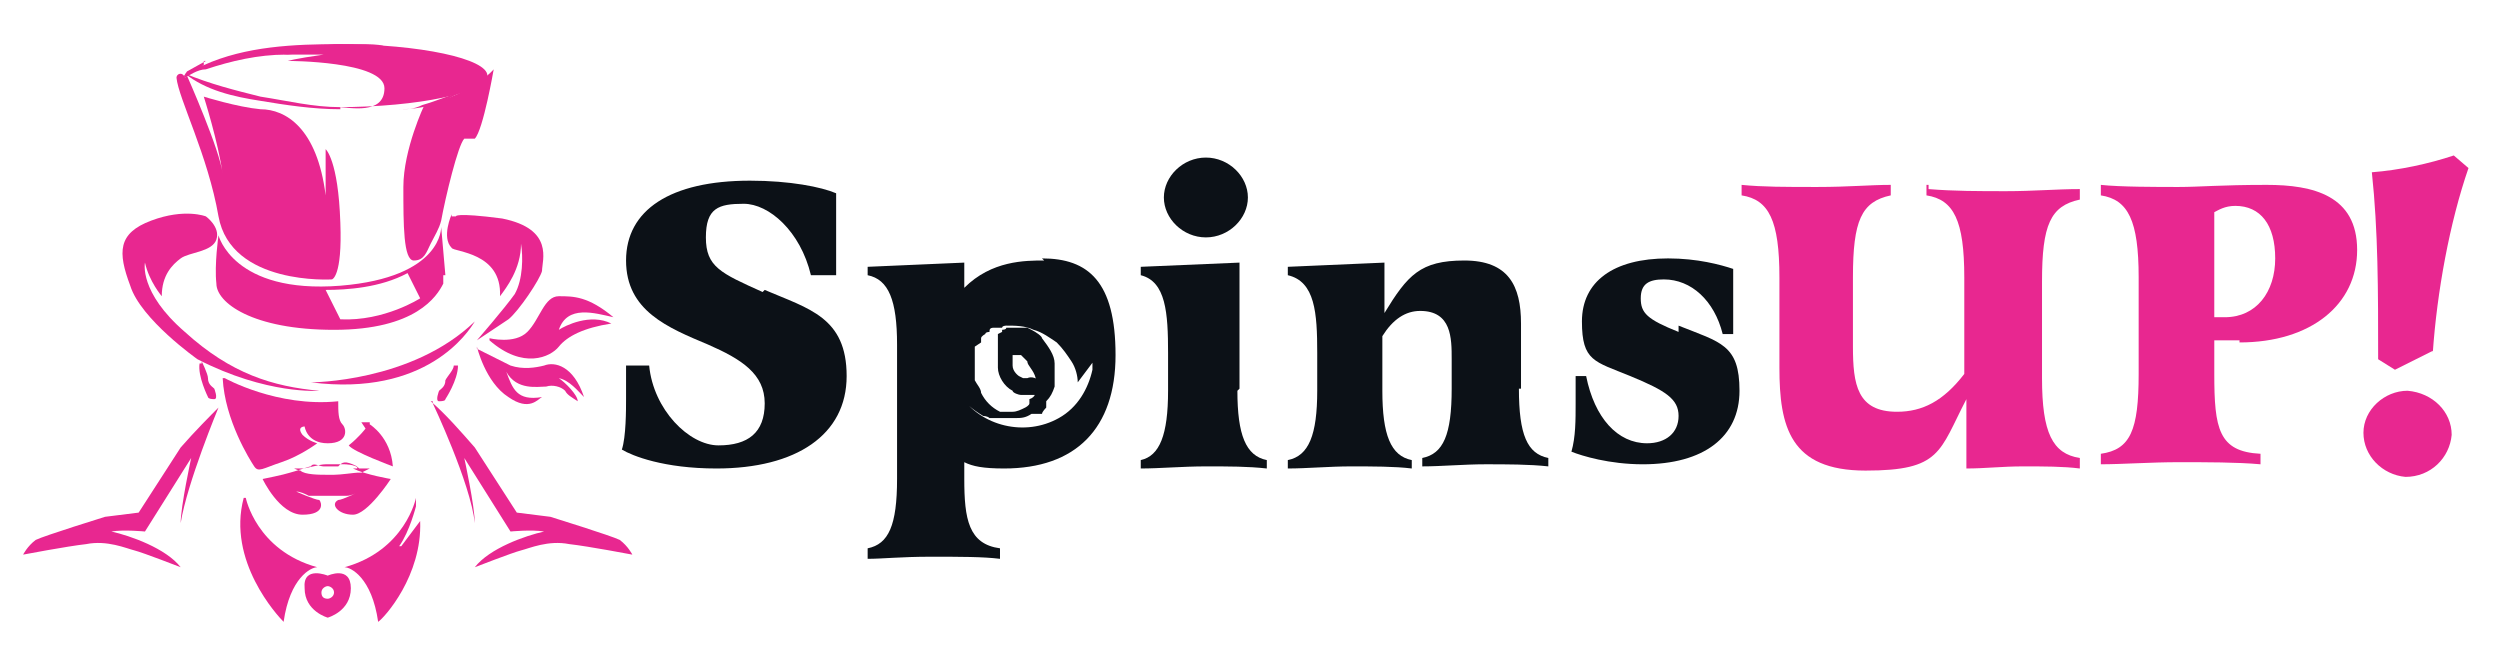
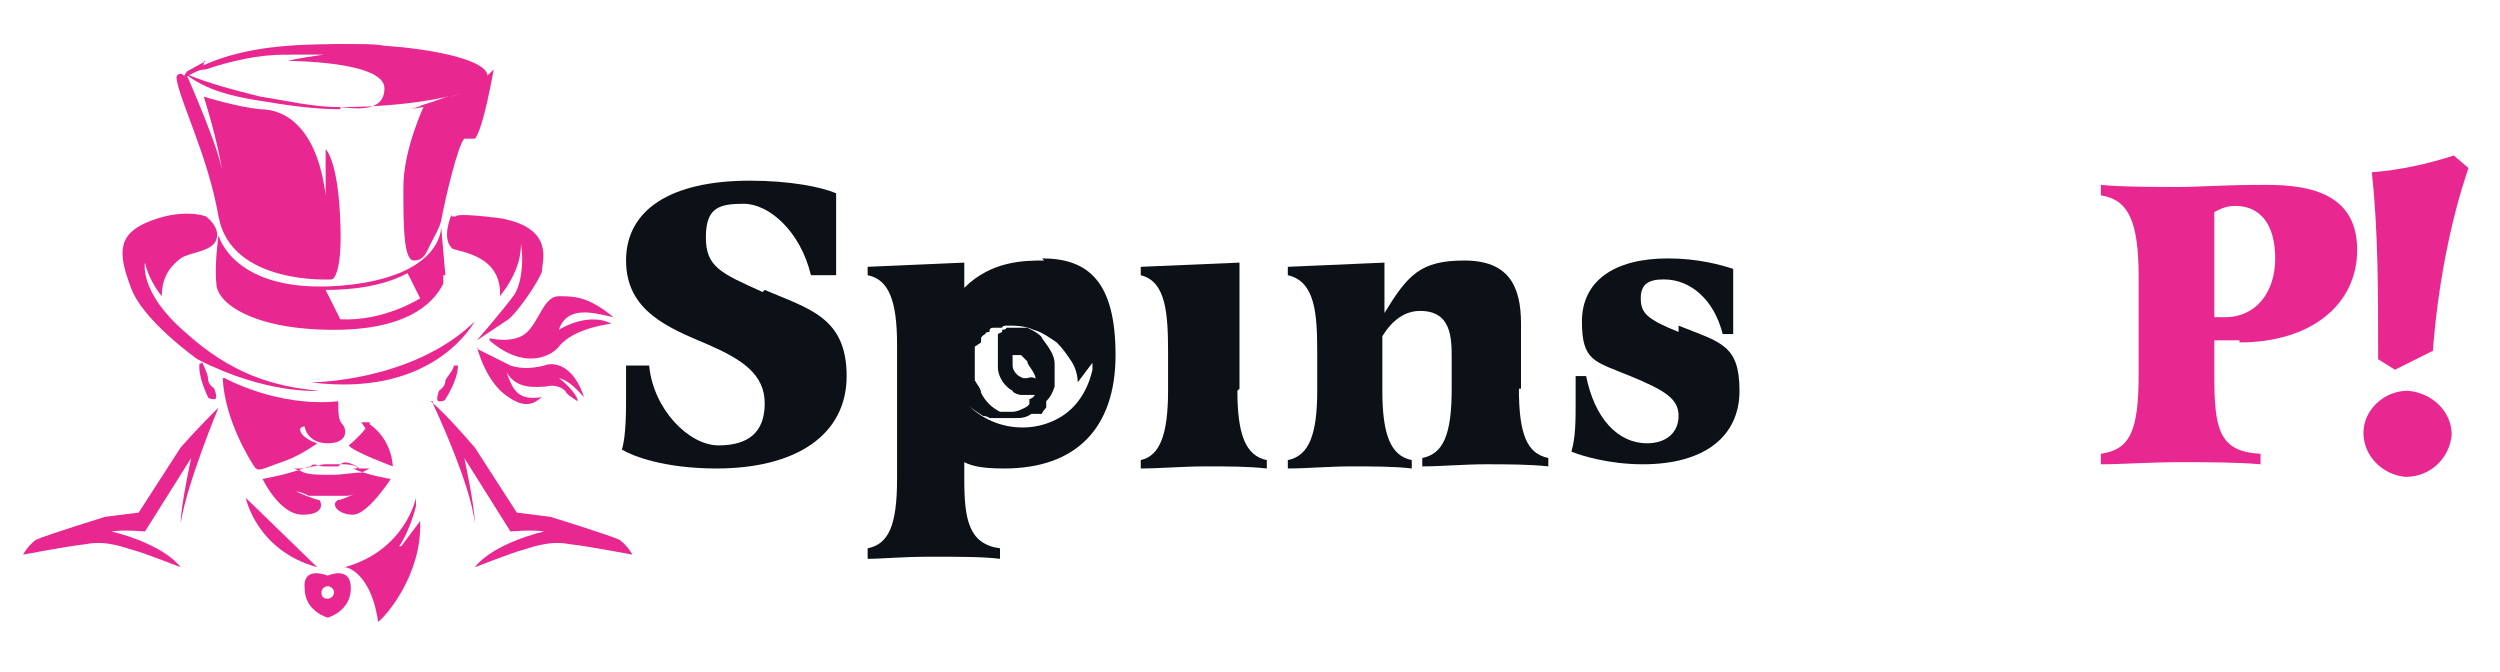
<svg xmlns="http://www.w3.org/2000/svg" id="Layer_1" width="119" height="32" version="1.1" viewBox="0 0 119 32">
  <defs>
    <style>
      .st0 {
        fill: #e82790;
      }

      .st1 {
        fill: #0c1117;
      }
    </style>
  </defs>
  <g>
    <path class="st0" d="M9.8,10.3s.7.5.5,1.1-1.3.6-1.7.9c-.4.3-.9.8-.9,1.8,0,0-.6-.7-.8-1.6,0,0-.3,1.4,1.9,3.3,2.2,2,4.2,2.6,6.4,2.8,0,0-2.5.2-5.8-1.5,0,0-2.7-1.9-3.2-3.5-.6-1.6-.6-2.5,1-3.1,1.6-.6,2.6-.2,2.6-.2h0Z" />
    <path class="st0" d="M23.1,3.9c-.3.2-.7.3-1,.5-.3,0-.7.3-1,.4-.7.3-1.4.4-2.1.4.4,0,.7,0,1.1-.2.7-.2,1.4-.5,2-.7h.3c.3-.2.5-.2.8-.4h0Z" />
    <path class="st0" d="M18.8,2.3h-1.3c-1.3,0-2.6.2-3.9.3-1.3,0-2.6.3-3.8.7-.4,0-.8.3-1.2.5.3-.3.7-.6,1.1-.7,2-.9,4.3-1,6.5-1s1.8,0,2.6.3h0Z" />
    <path class="st0" d="M16.1,2.1c-.9,0-1.8.4-2.6.5h2.3-.4c-1.4.2-1.7.3-1.7.3,0,0,4.6,0,4.6,1.3s-1.7.9-2.2.9c3.8,0,7.1-.7,7.1-1.5s-3.2-1.5-7.1-1.5Z" />
    <path class="st0" d="M9.7,2.9v.2l-.7.4-.3.2.2-.3.9-.5h0Z" />
    <path class="st0" d="M21.5,10.2s-.5,1.1,0,1.6c.1.2,2.4.2,2.3,2.3.3-.4,1-1.3,1-2.5.1.6.1,1.7-.3,2.4-.5.7-1.8,2.2-1.8,2.2,0,0,.9-.6,1.5-1,.5-.4,1.5-1.9,1.6-2.3,0-.5.6-2-1.9-2.5-2.3-.3-2.2-.1-2.2-.1h-.2Z" />
    <path class="st0" d="M20.2,5s-1,2.1-1,3.9,0,3.5.5,3.5.6-.4.8-.8c.2-.4.4-.7.5-1.1.2-1.1.8-3.6,1.1-3.9.1,0,.4,0,.5,0,.4-.4.9-3.3.9-3.3,0,0-.9,1.1-3.2,1.7h0Z" />
    <path class="st0" d="M8.9,3.6s1.6,3.6,1.7,4.7c-.2-1.5-.9-3.7-.9-3.7,0,0,1.6.5,2.7.6,1.2,0,2.7.9,3.1,4.1v-2.2s.6.5.7,3.5c.1,2.6-.4,2.7-.4,2.7,0,0-4.8.3-5.4-3-.5-2.9-1.9-5.6-2-6.6,0-.2.3-.3.4,0h0Z" />
    <path class="st0" d="M14.8,18.2s4.8,0,7.8-2.9c-.3.5-2.3,3.6-7.8,2.9Z" />
    <path class="st0" d="M10.7,18s2.5,1.4,5.4,1.1c0,.5,0,.9.2,1.1s.3.9-.7.9-1.1-.8-1.1-.8c0,0-.4,0-.1.4.3.3.7.4.7.4,0,0-.8.6-1.7.9s-1.1.5-1.3.2-1.4-2.2-1.5-4.2h0Z" />
    <path class="st0" d="M17.6,20.2s1,.6,1.1,2c0,0-1.9-.7-2.1-1,.5-.4.8-.8.8-.8l-.2-.3h.4Z" />
    <path class="st0" d="M20.6,19.2s1.8,3.8,2,5.7c0-.8-.5-3.1-.5-3.1l2.2,3.5s1-.1,1.6,0c-.9.2-2.6.8-3.3,1.7h0s1.8-.7,2.2-.8c.4-.1,1.3-.5,2.3-.3.9.1,3,.5,3,.5,0,0-.2-.4-.6-.7-.4-.2-3.3-1.1-3.3-1.1l-1.6-.2-2-3.1c-.7-.8-1.4-1.6-2.1-2.2h-.1.2Z" />
    <path class="st0" d="M10.4,19.4s-1.5,3.6-1.8,5.5c0-.8.5-3.1.5-3.1l-2.2,3.5s-1-.1-1.6,0c.9.2,2.6.8,3.3,1.7h0s-1.8-.7-2.2-.8c-.4-.1-1.3-.5-2.3-.3-.9.1-3,.5-3,.5,0,0,.2-.4.6-.7.4-.2,3.3-1.1,3.3-1.1l1.6-.2,2-3.1c.7-.8,1.4-1.5,1.9-2h0Z" />
-     <path class="st0" d="M11.7,23.7s.5,2.5,3.4,3.3c-.3,0-1.3.5-1.6,2.6-.3-.3-2.7-2.9-1.9-5.9h0Z" />
+     <path class="st0" d="M11.7,23.7s.5,2.5,3.4,3.3h0Z" />
    <path class="st0" d="M23.3,16.1s1.2.3,1.8-.3c.6-.6.8-1.7,1.5-1.7s1.4,0,2.6,1c-.9-.2-2.2-.6-2.6.6.3-.2,1.5-.8,2.5-.3-1.3.2-2.1.6-2.5,1.1s-1.7,1.1-3.3-.3h0Z" />
    <path class="st0" d="M22.7,16.6s1,.5,1.6.8c.6.2,1.2.1,1.6,0,.5-.2,1.4,0,1.9,1.5-.3-.3-.7-.8-1.2-.9.3.2.9.8.9,1.1-.3-.2-.5-.3-.6-.5-.2-.2-.6-.3-.9-.2-.4,0-1.4.2-1.9-.7.3.8.5,1.4,1.7,1.2-.2.1-.6.7-1.6,0-1.1-.7-1.5-2.4-1.5-2.4h0Z" />
    <path class="st0" d="M9.6,17.2s.3.6.3.8c0,.3.2.4.3.5,0,0,.2.5,0,.5-.3,0-.3-.1-.3-.1,0,0-.5-1-.4-1.6h.2-.1Z" />
    <path class="st0" d="M21.7,17.4h-.1c0,.2-.3.5-.4.7,0,.3-.2.4-.3.5,0,0-.2.5,0,.5q.3,0,.3-.1s.6-.9.6-1.6h-.1Z" />
    <path class="st0" d="M21.2,13.1l-.2-2.3s.1,2.4-4.8,2.8c-5.1.4-5.8-2.4-5.8-2.4,0,0-.2,1.4-.1,2.3,0,.9,1.7,2.2,5.6,2.2s4.9-1.6,5.2-2.2v-.4h.1ZM16.2,15.2l-.7-1.4c1,0,2.6-.1,3.9-.8l.6,1.2s-1.7,1.1-3.8,1h0Z" />
    <path class="st0" d="M15.6,27.4s-1.2-.5-1.1.6c0,1.1,1.1,1.4,1.1,1.4,0,0,1.1-.3,1.1-1.4s-1.1-.6-1.1-.6ZM15.6,28.5c-.2,0-.3-.1-.3-.3s.2-.3.3-.3.3.1.3.3-.2.3-.3.3Z" />
    <path class="st0" d="M17,22.2c-.6-.3-.7-.2-.9,0h-.7c-.2,0-.5-.2-.6,0-.1,0-.6.2-1,.3-.3.1-1.3.3-1.3.3,0,0,.8,1.7,1.9,1.7s.9-.6.8-.7c-.2,0-1.1-.4-1.1-.4.2,0,.4.1.6.2h1.8c.2,0,.4-.1.6-.2,0,0-.8.4-1,.4-.4.2,0,.7.7.7s1.8-1.7,1.8-1.7c0,0-1.2-.2-1.8-.5h.2ZM17,22.5c-.1,0-.8.1-1.1.1h-.3c-.4,0-1.1,0-1.3-.2-.1,0-.3-.1-.3-.1h.4c.2,0,.8-.2,1.1-.2h.9s.5,0,.7.2h.5s-.2.1-.4.2h-.2Z" />
    <path class="st0" d="M19,26c.5-.7.8-1.9.8-1.9v-.4s-.5,2.5-3.4,3.3c.3,0,1.3.5,1.6,2.6.3-.2,2.1-2.2,2-4.8l-.9,1.2h-.1Z" />
    <path class="st0" d="M16.2,5.2c-1.3,0-2.6-.2-3.8-.4-1.3-.2-2.6-.5-3.6-1.3h0c1.2.5,2.4.8,3.6,1.1,1.3.2,2.5.5,3.8.5h0Z" />
  </g>
  <path class="st1" d="M36.3,13.9c-2-.9-2.7-1.2-2.7-2.6s.6-1.6,1.8-1.6,2.7,1.3,3.2,3.4h1.2c0-.7,0-1.4,0-2.1s0-1.3,0-1.8c-.7-.3-2.2-.6-4.1-.6-3.8,0-5.9,1.4-5.9,3.8s2,3.2,3.9,4c1.6.7,2.7,1.4,2.7,2.8s-.8,2-2.2,2-3.1-1.7-3.3-3.8h-1.1v1.6c0,.5,0,1.8-.2,2.4.5.3,2,.9,4.5.9,3.8,0,6.2-1.6,6.2-4.4s-1.8-3.2-3.9-4.1h0Z" />
  <path class="st1" d="M49.7,12.4c-.9,0-2.5,0-3.8,1.3v-1.2l-4.6.2v.4c1,.2,1.4,1.2,1.4,3.3v6.4c0,2.2-.4,3.1-1.4,3.3v.5c.7,0,1.6-.1,3-.1s2.5,0,3.3.1v-.5c-1.5-.2-1.7-1.4-1.7-3.3v-.8c.4.2.9.3,1.9.3,3.4,0,5.3-1.9,5.3-5.4s-1.3-4.6-3.5-4.6h0ZM52,17h0v.3h0v.3h0c-.2.9-.7,1.8-1.6,2.3-1.6.9-3.7.4-4.7-1.1-.2-.4-.4-.8-.5-1.2v.2c0,.3.2.5.3.8h0c.3.5.8.9,1.3,1.2,0,0,.2,0,.3.1h1.2c.3,0,.5,0,.8-.2h.5c0-.1.2-.3.2-.3h0c0-.1,0-.1,0-.1v-.2c.2-.2.3-.4.4-.7h0v-.2h0v-.4h0v-.3h0v-.2c0-.4-.3-.8-.6-1.2h0c0-.1-.3-.3-.5-.4,0,0,0,0-.2-.1h-1c0,.1-.2.1-.2.1,0,0,0,.1,0,.1h0s0,0-.2.1h0c0,.1,0,.2,0,.2h0v.3h0v.3c0,.3,0,.5,0,.8,0,.4.3.9.7,1.1,0,.1.3.2.4.2h.7c.2-.1.3-.4.2-.6s-.4-.3-.6-.2h-.2s0,0-.2-.1c0,0-.3-.2-.3-.5v-.4h0c0-.1,0-.1,0-.1h.4c0,0,.2.2.3.3,0,.2.3.4.4.8h0v.2h0v.3h0c0,.2,0,.4-.3.5h0v.2h0c0,.1-.2.2-.2.2h0c-.2.1-.4.2-.6.2h-.6c-.4-.2-.7-.5-.9-.9,0-.2-.2-.4-.3-.6h0v-.2h0v-.6h0v-.4h0v-.4c0,0,.3-.2.3-.2h0v-.2h0c0-.1.2-.2.2-.2h0c0-.1.2-.1.2-.1,0-.1,0-.2.2-.2h.4c0-.1.2-.1.2-.1h0c.4,0,.9,0,1.3.2.4.1.8.4,1.1.6.3.3.5.6.7.9s.3.7.3,1h0l.9-1.2Z" />
  <path class="st1" d="M59,18.5v-2.2c0-1.5,0-2.5,0-3.8l-4.7.2v.4c1.2.3,1.3,1.8,1.3,3.7v1.8c0,2.1-.4,3.1-1.3,3.3v.4c.9,0,2-.1,3.1-.1s2,0,2.9.1v-.4c-1-.2-1.4-1.2-1.4-3.3h0Z" />
-   <path class="st1" d="M57.4,11.3c1.1,0,2-.9,2-1.9s-.9-1.9-2-1.9-2,.9-2,1.9.9,1.9,2,1.9Z" />
  <path class="st1" d="M72.4,18.5v-3.1c0-1.8-.6-3-2.7-3s-2.7.7-3.8,2.5v-2.4l-4.6.2v.4c1.3.3,1.4,1.8,1.4,3.7v1.8c0,2.1-.4,3.1-1.4,3.3v.4c.9,0,2-.1,3-.1s2.1,0,2.9.1v-.4c-1-.2-1.4-1.2-1.4-3.3v-2.6c.5-.8,1.1-1.2,1.8-1.2,1.5,0,1.5,1.3,1.5,2.3v1.4c0,2.2-.4,3.1-1.4,3.3v.4c.9,0,2-.1,3-.1s2.1,0,3,.1v-.4c-1-.2-1.4-1.1-1.4-3.3h0Z" />
  <path class="st1" d="M79.9,15.8c-1.5-.6-1.8-.9-1.8-1.6s.4-.9,1.1-.9c1.3,0,2.4,1,2.8,2.6h.5v-3.1c-.6-.2-1.7-.5-3.1-.5-2.6,0-4.1,1.1-4.1,3s.6,1.9,2.3,2.6c1.7.7,2.3,1.1,2.3,1.9s-.6,1.3-1.5,1.3c-1.4,0-2.5-1.2-2.9-3.2h-.5v1.3c0,.8,0,1.6-.2,2.3.5.2,1.8.6,3.4.6,2.9,0,4.6-1.3,4.6-3.5s-.9-2.3-2.9-3.1h0v.3Z" />
-   <path class="st0" d="M91.7,8.8v.5c1.3.2,1.8,1.2,1.8,3.9v4.6c-1,1.3-2,1.8-3.2,1.8-1.9,0-2.1-1.3-2.1-3.1v-3.3c0-2.7.4-3.6,1.8-3.9v-.5c-1,0-2,.1-3.5.1s-2.6,0-3.6-.1v.5c1.3.2,1.8,1.2,1.8,3.9v4.3c0,2.8.5,4.9,4.1,4.9s3.5-.9,4.8-3.4v3.3c.9,0,1.7-.1,2.7-.1s1.9,0,2.7.1v-.5c-1.3-.2-1.8-1.2-1.8-3.8v-4.6c0-2.7.4-3.6,1.8-3.9v-.5c-1.1,0-2.2.1-3.5.1s-2.5,0-3.7-.1h0v-.2Z" />
  <path class="st0" d="M106.6,16.3c3.4,0,5.6-1.8,5.6-4.4s-2.1-3.1-4.3-3.1-3.2.1-4.2.1-2.8,0-3.7-.1v.5c1.3.2,1.8,1.2,1.8,3.9v4.6c0,2.7-.4,3.6-1.8,3.8v.5c1,0,2.4-.1,3.7-.1s2.8,0,3.9.1v-.5c-2-.1-2.2-1.2-2.2-3.8v-1.6h1.2ZM105.4,10.1c.2-.1.5-.3,1-.3,1.2,0,1.9.9,1.9,2.5s-.9,2.8-2.4,2.8-.3,0-.5,0v-5.1h0Z" />
  <path class="st0" d="M114.6,18.6c-1.1,0-2.1.9-2.1,2s.9,2,2,2.1c1.2,0,2.1-.9,2.2-2,0-1.1-.9-2-2.1-2.1Z" />
  <path class="st0" d="M115.8,16.8c.2-2.9.8-6.2,1.7-8.8l-.7-.6c-1.2.4-2.6.7-3.9.8.3,2.8.3,5.6.3,8.9l.8.5c.6-.3,1.2-.6,1.8-.9h0Z" />
</svg>